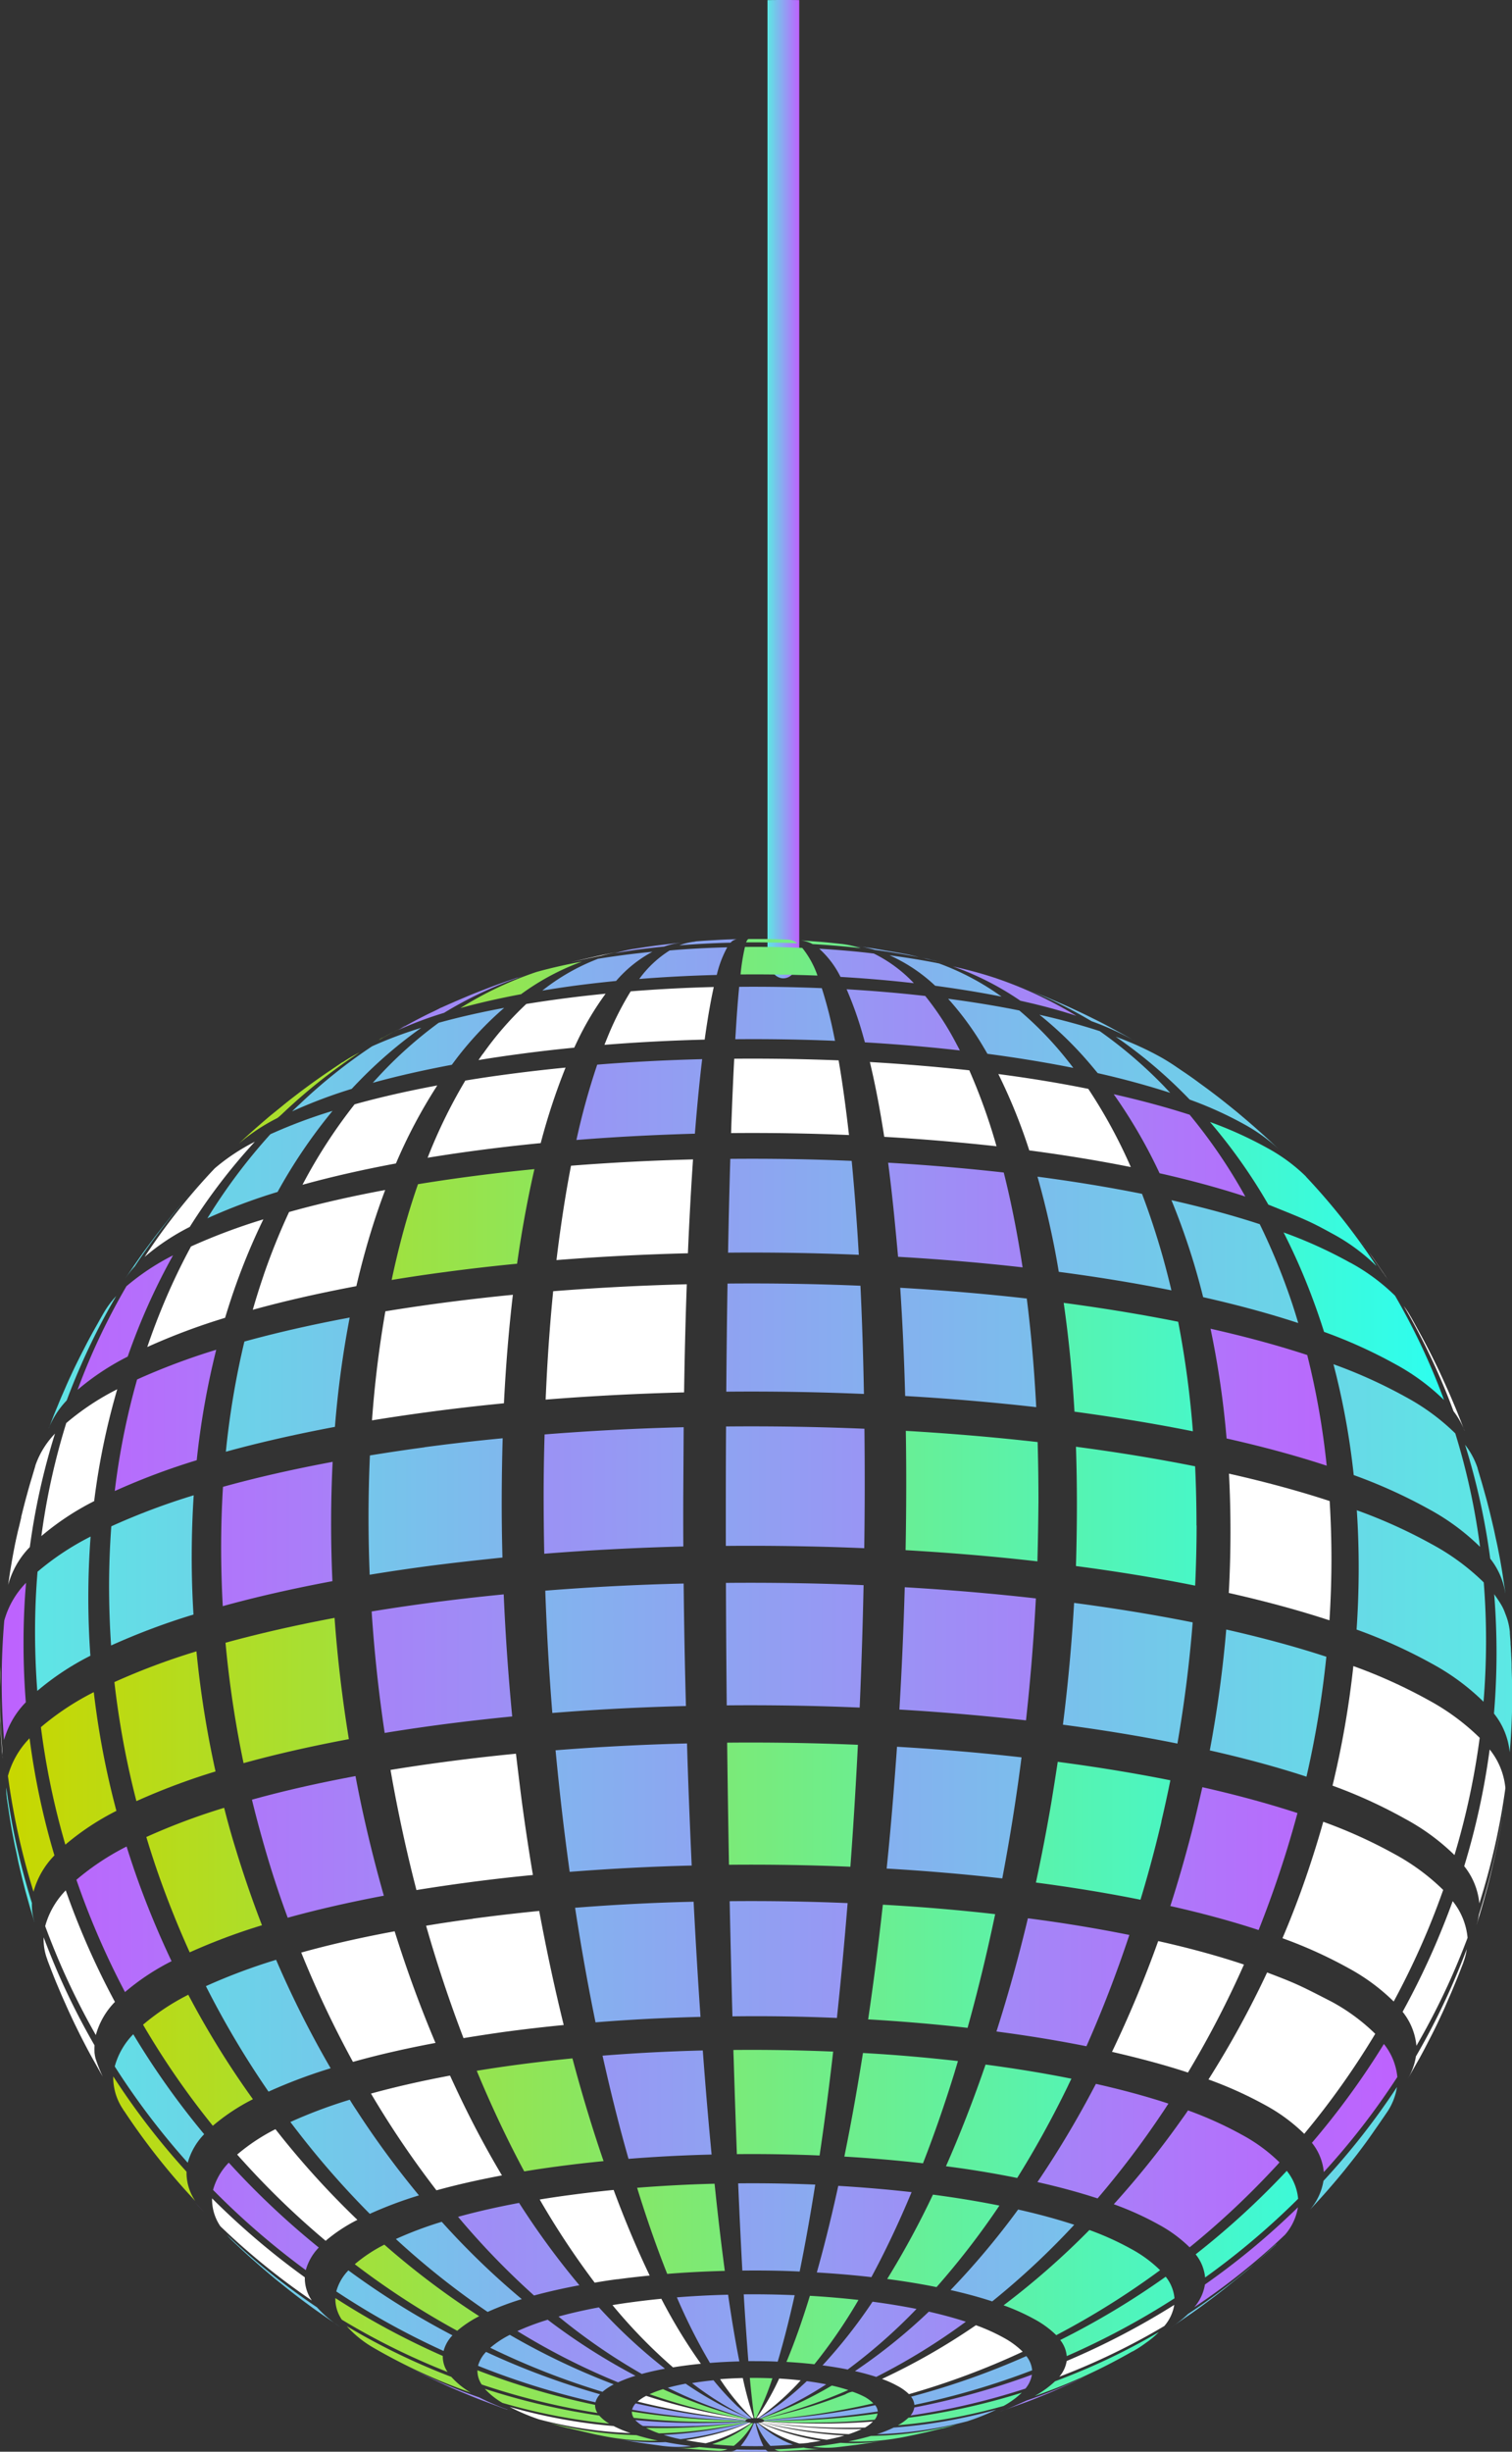
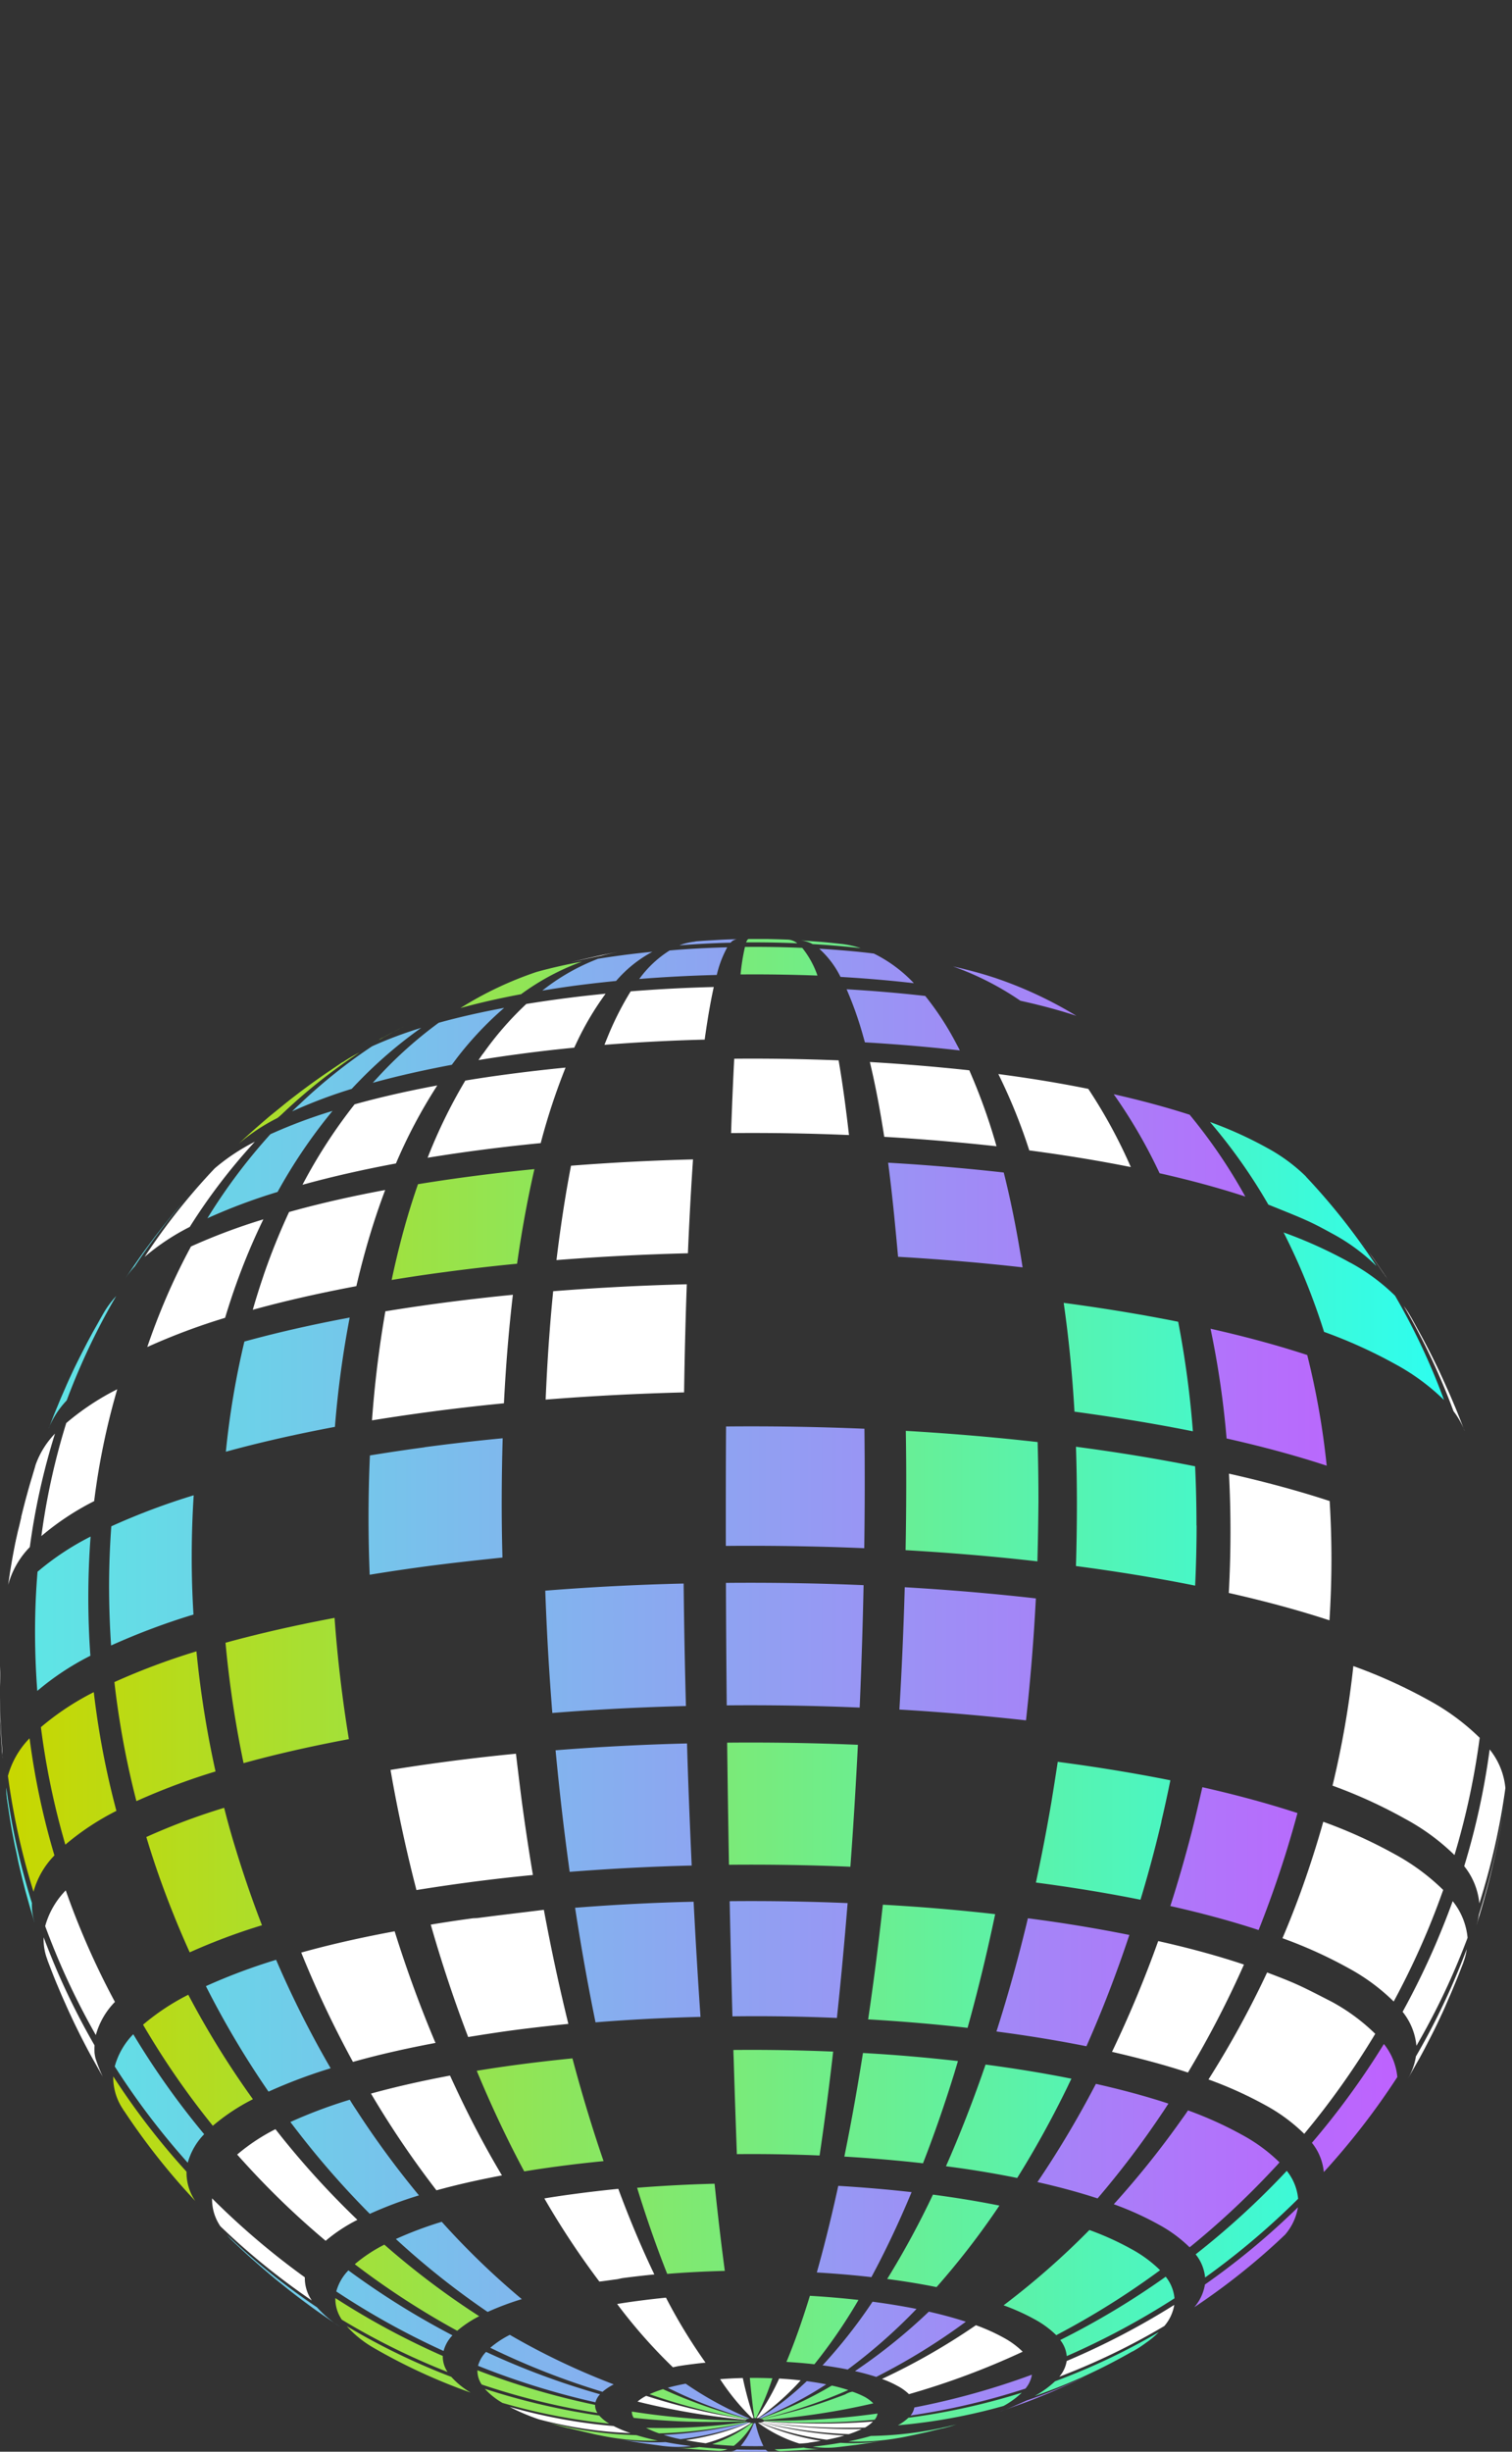
<svg xmlns="http://www.w3.org/2000/svg" xmlns:xlink="http://www.w3.org/1999/xlink" viewBox="0 0 480.6 779.06">
  <rect x="0" y="0" width="480.6" height="779.06" fill="#333333" stroke="none" />
  <defs>
    <style>.cls-1{fill:url(#linear-gradient);}.cls-2{fill:#fff;}.cls-3{fill:url(#linear-gradient-2);}.cls-4{fill:url(#linear-gradient-3);}.cls-5{fill:url(#linear-gradient-4);}</style>
    <linearGradient id="linear-gradient" x1="243.92" y1="155.44" x2="254.03" y2="155.44" gradientUnits="userSpaceOnUse">
      <stop offset="0" stop-color="#5ce8e4" />
      <stop offset="1" stop-color="#be62fe" />
    </linearGradient>
    <linearGradient id="linear-gradient-2" x1="1.99" y1="538.76" x2="444.15" y2="538.76" xlink:href="#linear-gradient" />
    <linearGradient id="linear-gradient-3" x1="2.52" y1="538.67" x2="478.37" y2="538.67" gradientUnits="userSpaceOnUse">
      <stop offset="0" stop-color="#c8d700" />
      <stop offset="1" stop-color="#27fffa" />
    </linearGradient>
    <linearGradient id="linear-gradient-4" x1="0.54" y1="538.38" x2="480.6" y2="538.38" gradientUnits="userSpaceOnUse">
      <stop offset="0" stop-color="#be62fe" />
      <stop offset="1" stop-color="#5ce8e4" />
    </linearGradient>
  </defs>
  <g id="Layer_2" data-name="Layer 2">
    <g id="Layer_1-2" data-name="Layer 1">
-       <path class="cls-1" d="M249,310.88c-2.79,0-5.05-3.23-5.05-7.21V.05c.34-.07,10.34-.07,10.1,0V303.67C254,307.65,251.76,310.88,249,310.88Z" />
-       <path class="cls-2" d="M285.46,758.25a34.55,34.55,0,0,0-5.11-2.32,208,208,0,0,0,29.85-17.07,61.14,61.14,0,0,1,8.87,4,27,27,0,0,1,6,4.42,244,244,0,0,1-36.15,13.49A15.5,15.5,0,0,0,285.46,758.25ZM423.3,636.08h0c-10.12-5.2-11.17-5.75-20.54-9.31a304.94,304.94,0,0,1-18.64,34A125.45,125.45,0,0,1,402.31,669h0a55.11,55.11,0,0,1,12.25,9.05,254.8,254.8,0,0,0,22.57-31.78A61.92,61.92,0,0,0,423.3,636.08ZM443,636a252.61,252.61,0,0,0,11-23.09q2.54-6.15,4.73-12.36a68.94,68.94,0,0,0-15.34-11.33h0a155.86,155.86,0,0,0-22.78-10.33q-1.81,6.44-3.91,12.83-4,12.32-9.06,24.17a143.83,143.83,0,0,1,21.14,9.59A63.58,63.58,0,0,1,443,636Zm19.33-46.57a237.22,237.22,0,0,0,8-37.22,72.41,72.41,0,0,0-16.16-11.92,163.79,163.79,0,0,0-24-10.88,298.48,298.48,0,0,1-6.62,38A156.89,156.89,0,0,1,446.71,578h0A69.48,69.48,0,0,1,462.31,589.46Zm-5.39,26.93a246.75,246.75,0,0,1-11.11,22.91,20.3,20.3,0,0,1,4.39,10.81,229.41,229.41,0,0,0,11.36-22.33q2.63-6,4.9-12a21.82,21.82,0,0,0-4.73-11.64Q459.5,610.29,456.92,616.39ZM465.41,593a22.24,22.24,0,0,1,4.81,11.84,221.65,221.65,0,0,0,8.28-36.66,22.91,22.91,0,0,0-5-12.27A232.76,232.76,0,0,1,465.41,593ZM462,448.41a25.28,25.28,0,0,1,3.57,6.35l-.07-.2,0,.08-1.36-3.55c-.8-2-1.08-2.75-1.9-4.67s-1.1-2.64-2-4.64-1.16-2.61-2-4.43-1.17-2.51-2.1-4.41-1.26-2.56-2.19-4.35-1.27-2.45-2.27-4.3c-.6-1.1-1.32-2.38-2-3.64-.52-.93-1-1.84-1.51-2.66l-.16-.29v0l-.06-.1A25.83,25.83,0,0,0,446.2,415a212.59,212.59,0,0,1,11.06,21.7Q459.81,442.49,462,448.41ZM439,403.5c.33.48.64.95,1,1.43l.37.56c.36.47.69.95,1,1.42l-.22-.34.15.23c-.87-1.29-1.92-2.84-2.95-4.33-.73-1.07-1.45-2.11-2.08-3L435,397.79c.08.11.16.23.25.34-.36-.48-.72-1-1.08-1.48l.83,1.14c-.5-.7-1-1.4-1.53-2.09L433,395l-.22-.3.15.21q-.18-.26-.36-.48C434.5,397.11,436.53,399.86,439,403.5ZM339.06,750.23a10.17,10.17,0,0,1-2.35,5,216.65,216.65,0,0,0,33.38-16.11,13.73,13.73,0,0,0,3.16-6.72A239.38,239.38,0,0,1,339.06,750.23Zm111-96.84a19.29,19.29,0,0,1-2.61,7.2l.13-.21-.06.1c.6-1,1.31-2.28,2-3.5s1.2-2.12,1.71-3c1-1.86,1.37-2.51,2.29-4.31s1.28-2.45,2.22-4.34,1.26-2.57,2.11-4.39,1.18-2.51,2-4.44,1.2-2.71,2-4.64,1.11-2.64,1.91-4.67l1.39-3.58v0l0-.09a19.09,19.09,0,0,0,1.07-4.17q-2.28,6-4.9,12A225.41,225.41,0,0,1,450.09,653.39Zm27.47-76.09a219.53,219.53,0,0,1-7.47,31.17,18.46,18.46,0,0,1-.73,3.22l.06-.2a.64.64,0,0,1,0,.07l1-3.35c.62-2.07.85-2.8,1.39-4.79s.76-2.73,1.3-4.83.73-2.84,1.19-4.85.64-2.76,1.09-4.87.61-2.86,1-4.89.53-2.78.89-4.91c.09-.58.19-1.22.3-1.88,0,.08,0,.17-.05.25ZM277.47,769.47a217.15,217.15,0,0,1-25.69.46h-.35l-.74,0c-2.51-.11-5.07-.27-7.77-.46h-.19a1.17,1.17,0,0,1-.19.14q6.89.94,13.7,1.41l1.72.11,1.71.09,2,.09q6.67.27,13.27.07A11.84,11.84,0,0,0,277.47,769.47Zm-3.57,2.38a181.85,181.85,0,0,1-31.44-2.26l-.31.12a143.12,143.12,0,0,0,27.65,3.77A32.11,32.11,0,0,0,273.9,771.85Zm69.41-16,0,0-.08,0,.45-.21.46-.22,1.86-.89-.34.16.45-.22Zm-75,18.06a131,131,0,0,1-26.3-4.2,3.52,3.52,0,0,1-.41.1,90.11,90.11,0,0,0,21.19,5.44Q265.83,774.68,268.34,773.94Zm-11.25,2.28c1.34-.18,2.62-.38,3.84-.59a78.16,78.16,0,0,1-19.45-5.76l-.29,0-.22,0a44.64,44.64,0,0,0,13.18,6.64Q255.64,776.42,257.09,776.22Zm-18.37-6.29-.47-.08a82.84,82.84,0,0,1-20.18,5.56c2,.37,4.09.7,6.27,1A49.84,49.84,0,0,0,238.72,769.93Zm-43.68,1A175.48,175.48,0,0,1,162,764.82a67.19,67.19,0,0,0,9.3,3.95,134.11,134.11,0,0,0,29.11,4.38A39.87,39.87,0,0,1,195,770.88ZM99.1,731a12.6,12.6,0,0,1-2.21-7.36A241.85,241.85,0,0,1,70.1,701.2c-.91-.88-1.81-1.76-2.69-2.65a15.17,15.17,0,0,0,2.65,8.89l2.65,2.5A221.08,221.08,0,0,0,99.1,731ZM30.34,654a15.84,15.84,0,0,1-.29-1.65,22.63,22.63,0,0,1,0-2.42A227.85,227.85,0,0,1,18.73,627.6q-2.61-6-4.86-12a18.13,18.13,0,0,0,1.19,7.11l0,.09v0l1.38,3.59c.79,2,1.08,2.75,1.89,4.66s1.1,2.64,2,4.65,1.15,2.61,2,4.43,1.17,2.51,2.1,4.4,1.27,2.58,2.21,4.39,1.41,2.72,2.26,4.27,2,3.53,2.94,5.25c.19.33.37.64.54.95l.21.36,0,0a1.09,1.09,0,0,0,.08.15A48.71,48.71,0,0,1,30.34,654ZM.77,556.61c-.09-1.11-.16-2.22-.24-3.34s-.12-1.93-.17-2.83-.1-1.79-.14-2.69l0-.9C.08,544,0,541.11,0,538.23c0-1.07,0-2.13,0-3.21,0-1.92.08-3.93.13-5.6,0,.53,0,1.07,0,1.6l0-1.07c0,.45,0,.94,0,1.44Q.06,533.7,0,536c0-.12,0-.26,0-.39,0,.18,0,.35,0,.52V536c0,.82,0,1.61,0,2.33,0,2.18,0,3,.05,5s.05,2.87.14,5,.11,2.94.25,5,.18,2.88.35,5l0,.26h0v.13A18.28,18.28,0,0,1,.77,556.61Zm29.69,90.06a24.21,24.21,0,0,1,6.07-10.54,248.2,248.2,0,0,1-10.92-23.08q-2.53-6.13-4.71-12.36a26.12,26.12,0,0,0-6.54,11.36q2.25,6.09,4.85,12.11A231.55,231.55,0,0,0,30.46,646.67ZM5.69,486.56c-.06.26-.12.52-.17.77L5,489.6c0,.12,0,.24-.07.36q-1.38,6.77-2.33,13.64a27.45,27.45,0,0,1,6.88-12,217.59,217.59,0,0,1,8-36.06,27.7,27.7,0,0,0-6.25,10.17l0,.09v0l-1,3.38c-.63,2.08-.85,2.81-1.4,4.81s-.75,2.73-1.29,4.82l-.75,3-.06.25,0,.2-.3,1.28c-.09.37-.17.73-.26,1.1C6,485.33,5.83,486,5.69,486.56ZM237.08,768.93a.7.7,0,0,1,.21-.14,201,201,0,0,1-31.89-7.48,13.51,13.51,0,0,0-2.75,1.82q9,2.24,18.11,3.73l1.64.26Q229.71,768.26,237.08,768.93ZM113.6,705.38a273.67,273.67,0,0,1-23.67-25.81c-.8-1-1.59-2-2.38-3a61.89,61.89,0,0,0-12.16,8.06c.85,1,1.71,1.91,2.57,2.86a263.91,263.91,0,0,0,25.55,24.55A51.13,51.13,0,0,1,113.6,705.38ZM13.15,488.11A85,85,0,0,1,29.93,477a225.41,225.41,0,0,1,7.34-35.55,81.6,81.6,0,0,0-16.21,10.74A217.19,217.19,0,0,0,13.15,488.11Zm47.17-98.25A186.48,186.48,0,0,1,81,362.8a64.41,64.41,0,0,0-12.73,8.44,202.2,202.2,0,0,0-22.3,28.15A72.54,72.54,0,0,1,60.32,389.86ZM51,416.76q-2.25,5.57-4.19,11.27a205.42,205.42,0,0,1,24.74-9.28c1.13-3.74,2.34-7.44,3.65-11.07a204.28,204.28,0,0,1,8.51-20.22,191.32,191.32,0,0,0-23,8.62A202,202,0,0,0,51,416.76ZM138.73,696q9.45-2.61,20.82-4.74-8-13.4-15-28.47c-.51-1.08-1-2.16-1.51-3.25q-13.71,2.57-25.12,5.72c.63,1.06,1.26,2.12,1.9,3.17A299.9,299.9,0,0,0,138.73,696Zm-.29-46.8q-7.26-17.17-13-35.51-16.2,3-29.69,6.76a333.78,333.78,0,0,0,16.44,34.74Q124.08,651.85,138.44,649.16Zm-54.63-244q-1.86,5.43-3.46,11c10-2.76,21-5.27,32.92-7.51q1.28-5.51,2.76-10.85,2.86-10.33,6.41-19.71c-11.11,2.07-21.32,4.41-30.56,7A209.27,209.27,0,0,0,83.81,405.16Zm12.36-28.73c9-2.49,18.89-4.75,29.68-6.77A163.27,163.27,0,0,1,139,344.91q-14.34,2.67-26.29,6A165.34,165.34,0,0,0,96.17,376.43Zm85.35-70.73.23-.05h0c2.73-.68,4.16-1,6.18-1.46s3.65-.81,6.2-1.31l1.9-.36h.05q-2.48.47-4.92,1.11l-.41.08c-2.74.56-6.19,1.29-8.87,1.92Zm1-.25,1.48-.35Zm31.32,446.78c1.19-.2,2.41-.38,3.68-.55,1.73-.23,3.49-.44,5.26-.61a171.25,171.25,0,0,1-12.57-20.65q-4.62.45-9.14,1.06-3.3.43-6.39.95A166.33,166.33,0,0,0,213.89,752.23Zm-17.62-28c3.39-.46,6.82-.85,10.29-1.19q-6-12.49-11.46-27.2-7,.69-13.84,1.61-5,.66-9.66,1.43a259,259,0,0,0,17.48,26.42C191.41,724.92,193.8,724.56,196.27,724.23Zm-46-114.55q-7.62,1-14.78,2.2,5.26,18.39,11.89,35.72,6.35-1.05,13.1-2,9.26-1.24,18.75-2.17-4.33-17.6-7.79-36.25C164.3,607.93,157.23,608.74,150.27,609.68ZM164,557.26q-11.86,1.15-23.48,2.72-8.44,1.13-16.39,2.43,1.14,6.6,2.48,13.18,2.57,12.69,5.76,25,7.38-1.2,15.22-2.26,10.76-1.46,21.8-2.53-2.09-12.43-3.77-25.25Q164.79,563.91,164,557.26Zm-45.8-105.92q8.37-1.36,17.26-2.56,12.21-1.65,24.72-2.87.9-18,2.84-34.48-12.08,1.19-23.87,2.77-8.58,1.16-16.66,2.48A347.64,347.64,0,0,0,118.24,451.34Zm29.72-108a165.35,165.35,0,0,0-12,24.55q7.16-1.18,14.78-2.2,10.46-1.41,21.17-2.45a201.48,201.48,0,0,1,7.9-24q-9.48.93-18.75,2.17Q154.3,342.3,148,343.35Zm5.56-8.49c-.46.65-.92,1.3-1.37,2q6.06-1,12.5-1.86,8.83-1.2,17.91-2.08l.9-1.9a93.64,93.64,0,0,1,9.08-15.25c-5,.49-10,1.06-14.84,1.72q-5.34.72-10.37,1.54A102.34,102.34,0,0,0,153.52,334.86Zm86.09,433.5a116.69,116.69,0,0,1-3.47-12.71c-2.42.06-4.83.18-7.21.37a73,73,0,0,0,10.14,12.37ZM173.44,444.74c14.53-1.16,29.25-1.92,44-2.29q.27-17.94.86-34.36c-14.22.36-28.43,1.09-42.47,2.21Q174.19,426.74,173.44,444.74Zm4.84-55q-.75,5.24-1.4,10.67c13.81-1.1,27.79-1.82,41.78-2.17q.22-5.41.49-10.63.51-10.09,1.13-19.19c-13,.32-26,1-38.78,2Q179.72,379.62,178.28,389.77Zm14.6-59.62q-.37.93-.75,1.89c10.53-.84,21.19-1.39,31.86-1.66.08-.63.17-1.25.26-1.86q1.25-8.65,2.63-14.86c-8.84.22-17.68.68-26.41,1.38A96.91,96.91,0,0,0,192.88,330.15Zm40.5,6.27q-.56,10.59-1,23.66c12.59-.12,25.14.1,37.48.62-1-8.72-2.07-16.65-3.3-23.73C255.64,336.51,244.53,336.32,233.38,336.42Zm21.11,420c-2.21-.25-4.5-.44-6.83-.58a76.63,76.63,0,0,1-7.18,12.55l.52,0A79.75,79.75,0,0,0,254.49,756.41Zm22-418.94c1.7,7.1,3.22,15,4.57,23.79,12.21.71,24.15,1.73,35.69,3a187.64,187.64,0,0,0-8.65-24.14C297.89,339,287.3,338.1,276.5,337.47Zm40.83,3.82a177.07,177.07,0,0,1,9.84,24.28c11.28,1.49,22.09,3.26,32.28,5.3A163.31,163.31,0,0,0,345.92,346C336.89,344.17,327.31,342.6,317.33,341.29ZM368.14,616.8A369,369,0,0,1,353.46,652c8.68,2,16.77,4.15,24.14,6.57a316.23,316.23,0,0,0,17.8-34.31C387.09,621.48,378,619,368.14,616.8Zm55.07-121q0-9.56-.57-18.83c-9.76-3.2-20.49-6.11-32-8.7q.48,9.25.47,18.8t-.53,19.11c11.5,2.59,22.23,5.49,32,8.7Q423.19,505.28,423.21,495.75Z" />
+       <path class="cls-2" d="M285.46,758.25a34.55,34.55,0,0,0-5.11-2.32,208,208,0,0,0,29.85-17.07,61.14,61.14,0,0,1,8.87,4,27,27,0,0,1,6,4.42,244,244,0,0,1-36.15,13.49A15.5,15.5,0,0,0,285.46,758.25ZM423.3,636.08h0c-10.12-5.2-11.17-5.75-20.54-9.31a304.94,304.94,0,0,1-18.64,34A125.45,125.45,0,0,1,402.31,669h0a55.11,55.11,0,0,1,12.25,9.05,254.8,254.8,0,0,0,22.57-31.78A61.92,61.92,0,0,0,423.3,636.08ZM443,636a252.61,252.61,0,0,0,11-23.09q2.54-6.15,4.73-12.36a68.94,68.94,0,0,0-15.34-11.33h0a155.86,155.86,0,0,0-22.78-10.33q-1.81,6.44-3.91,12.83-4,12.32-9.06,24.17a143.83,143.83,0,0,1,21.14,9.59A63.58,63.58,0,0,1,443,636Zm19.33-46.57a237.22,237.22,0,0,0,8-37.22,72.41,72.41,0,0,0-16.16-11.92,163.79,163.79,0,0,0-24-10.88,298.48,298.48,0,0,1-6.62,38A156.89,156.89,0,0,1,446.71,578h0A69.48,69.48,0,0,1,462.31,589.46Zm-5.39,26.93a246.75,246.75,0,0,1-11.11,22.91,20.3,20.3,0,0,1,4.39,10.81,229.41,229.41,0,0,0,11.36-22.33q2.63-6,4.9-12a21.82,21.82,0,0,0-4.73-11.64Q459.5,610.29,456.92,616.39ZM465.41,593a22.24,22.24,0,0,1,4.81,11.84,221.65,221.65,0,0,0,8.28-36.66,22.91,22.91,0,0,0-5-12.27A232.76,232.76,0,0,1,465.41,593ZM462,448.41a25.28,25.28,0,0,1,3.57,6.35l-.07-.2,0,.08-1.36-3.55c-.8-2-1.08-2.75-1.9-4.67s-1.1-2.64-2-4.64-1.16-2.61-2-4.43-1.17-2.51-2.1-4.41-1.26-2.56-2.19-4.35-1.27-2.45-2.27-4.3c-.6-1.1-1.32-2.38-2-3.64-.52-.93-1-1.84-1.51-2.66l-.16-.29v0l-.06-.1A25.83,25.83,0,0,0,446.2,415a212.59,212.59,0,0,1,11.06,21.7Q459.81,442.49,462,448.41ZM439,403.5c.33.48.64.95,1,1.43l.37.56c.36.47.69.95,1,1.42l-.22-.34.15.23c-.87-1.29-1.92-2.84-2.95-4.33-.73-1.07-1.45-2.11-2.08-3L435,397.79c.08.11.16.23.25.34-.36-.48-.72-1-1.08-1.48l.83,1.14c-.5-.7-1-1.4-1.53-2.09L433,395l-.22-.3.15.21q-.18-.26-.36-.48C434.5,397.11,436.53,399.86,439,403.5ZM339.06,750.23a10.17,10.17,0,0,1-2.35,5,216.65,216.65,0,0,0,33.38-16.11,13.73,13.73,0,0,0,3.16-6.72A239.38,239.38,0,0,1,339.06,750.23Zm111-96.84a19.29,19.29,0,0,1-2.61,7.2l.13-.21-.06.1c.6-1,1.31-2.28,2-3.5s1.2-2.12,1.71-3c1-1.86,1.37-2.51,2.29-4.31s1.28-2.45,2.22-4.34,1.26-2.57,2.11-4.39,1.18-2.51,2-4.44,1.2-2.71,2-4.64,1.11-2.64,1.91-4.67l1.39-3.58v0l0-.09a19.09,19.09,0,0,0,1.07-4.17q-2.28,6-4.9,12A225.41,225.41,0,0,1,450.09,653.39Zm27.47-76.09a219.53,219.53,0,0,1-7.47,31.17,18.46,18.46,0,0,1-.73,3.22l.06-.2a.64.64,0,0,1,0,.07l1-3.35c.62-2.07.85-2.8,1.39-4.79s.76-2.73,1.3-4.83.73-2.84,1.19-4.85.64-2.76,1.09-4.87.61-2.86,1-4.89.53-2.78.89-4.91c.09-.58.19-1.22.3-1.88,0,.08,0,.17-.05.25ZM277.47,769.47a217.15,217.15,0,0,1-25.69.46h-.35l-.74,0c-2.51-.11-5.07-.27-7.77-.46h-.19a1.17,1.17,0,0,1-.19.14q6.89.94,13.7,1.41l1.72.11,1.71.09,2,.09q6.67.27,13.27.07A11.84,11.84,0,0,0,277.47,769.47Zm-3.57,2.38a181.85,181.85,0,0,1-31.44-2.26l-.31.12a143.12,143.12,0,0,0,27.65,3.77A32.11,32.11,0,0,0,273.9,771.85Zm69.41-16,0,0-.08,0,.45-.21.46-.22,1.86-.89-.34.16.45-.22Zm-75,18.06a131,131,0,0,1-26.3-4.2,3.52,3.52,0,0,1-.41.1,90.11,90.11,0,0,0,21.19,5.44Q265.83,774.68,268.34,773.94Zm-11.25,2.28c1.34-.18,2.62-.38,3.84-.59a78.16,78.16,0,0,1-19.45-5.76l-.29,0-.22,0a44.64,44.64,0,0,0,13.18,6.64Q255.64,776.42,257.09,776.22Zm-18.37-6.29-.47-.08a82.84,82.84,0,0,1-20.18,5.56c2,.37,4.09.7,6.27,1A49.84,49.84,0,0,0,238.72,769.93Zm-43.68,1A175.48,175.48,0,0,1,162,764.82a67.19,67.19,0,0,0,9.3,3.95,134.11,134.11,0,0,0,29.11,4.38A39.87,39.87,0,0,1,195,770.88ZM99.1,731a12.6,12.6,0,0,1-2.21-7.36A241.85,241.85,0,0,1,70.1,701.2c-.91-.88-1.81-1.76-2.69-2.65a15.17,15.17,0,0,0,2.65,8.89l2.65,2.5A221.08,221.08,0,0,0,99.1,731ZM30.34,654a15.84,15.84,0,0,1-.29-1.65,22.63,22.63,0,0,1,0-2.42A227.85,227.85,0,0,1,18.73,627.6q-2.61-6-4.86-12a18.13,18.13,0,0,0,1.19,7.11l0,.09v0l1.38,3.59c.79,2,1.08,2.75,1.89,4.66s1.1,2.64,2,4.65,1.15,2.61,2,4.43,1.17,2.51,2.1,4.4,1.27,2.58,2.21,4.39,1.41,2.72,2.26,4.27,2,3.53,2.94,5.25c.19.33.37.64.54.95l.21.36,0,0a1.09,1.09,0,0,0,.08.15A48.71,48.71,0,0,1,30.34,654ZM.77,556.61c-.09-1.11-.16-2.22-.24-3.34s-.12-1.93-.17-2.83-.1-1.79-.14-2.69l0-.9C.08,544,0,541.11,0,538.23c0-1.07,0-2.13,0-3.21,0-1.92.08-3.93.13-5.6,0,.53,0,1.07,0,1.6l0-1.07c0,.45,0,.94,0,1.44Q.06,533.7,0,536c0-.12,0-.26,0-.39,0,.18,0,.35,0,.52V536c0,.82,0,1.61,0,2.33,0,2.18,0,3,.05,5s.05,2.87.14,5,.11,2.94.25,5,.18,2.88.35,5l0,.26h0v.13A18.28,18.28,0,0,1,.77,556.61Zm29.69,90.06a24.21,24.21,0,0,1,6.07-10.54,248.2,248.2,0,0,1-10.92-23.08q-2.53-6.13-4.71-12.36a26.12,26.12,0,0,0-6.54,11.36q2.25,6.09,4.85,12.11A231.55,231.55,0,0,0,30.46,646.67ZM5.69,486.56c-.06.26-.12.52-.17.77L5,489.6c0,.12,0,.24-.07.36q-1.38,6.77-2.33,13.64a27.45,27.45,0,0,1,6.88-12,217.59,217.59,0,0,1,8-36.06,27.7,27.7,0,0,0-6.25,10.17l0,.09v0l-1,3.38c-.63,2.08-.85,2.81-1.4,4.81s-.75,2.73-1.29,4.82l-.75,3-.06.25,0,.2-.3,1.28c-.09.37-.17.73-.26,1.1C6,485.33,5.83,486,5.69,486.56ZM237.08,768.93a.7.7,0,0,1,.21-.14,201,201,0,0,1-31.89-7.48,13.51,13.51,0,0,0-2.75,1.82q9,2.24,18.11,3.73l1.64.26Q229.71,768.26,237.08,768.93ZM113.6,705.38a273.67,273.67,0,0,1-23.67-25.81c-.8-1-1.59-2-2.38-3a61.89,61.89,0,0,0-12.16,8.06c.85,1,1.71,1.91,2.57,2.86a263.91,263.91,0,0,0,25.55,24.55A51.13,51.13,0,0,1,113.6,705.38ZM13.15,488.11A85,85,0,0,1,29.93,477a225.41,225.41,0,0,1,7.34-35.55,81.6,81.6,0,0,0-16.21,10.74A217.19,217.19,0,0,0,13.15,488.11Zm47.17-98.25A186.48,186.48,0,0,1,81,362.8a64.41,64.41,0,0,0-12.73,8.44,202.2,202.2,0,0,0-22.3,28.15A72.54,72.54,0,0,1,60.32,389.86ZM51,416.76q-2.25,5.57-4.19,11.27a205.42,205.42,0,0,1,24.74-9.28c1.13-3.74,2.34-7.44,3.65-11.07a204.28,204.28,0,0,1,8.51-20.22,191.32,191.32,0,0,0-23,8.62A202,202,0,0,0,51,416.76ZM138.73,696q9.45-2.61,20.82-4.74-8-13.4-15-28.47c-.51-1.08-1-2.16-1.51-3.25q-13.71,2.57-25.12,5.72c.63,1.06,1.26,2.12,1.9,3.17A299.9,299.9,0,0,0,138.73,696Zm-.29-46.8q-7.26-17.17-13-35.51-16.2,3-29.69,6.76a333.78,333.78,0,0,0,16.44,34.74Q124.08,651.85,138.44,649.16Zm-54.63-244q-1.86,5.43-3.46,11c10-2.76,21-5.27,32.92-7.51q1.28-5.51,2.76-10.85,2.86-10.33,6.41-19.71c-11.11,2.07-21.32,4.41-30.56,7A209.27,209.27,0,0,0,83.81,405.16Zm12.36-28.73c9-2.49,18.89-4.75,29.68-6.77A163.27,163.27,0,0,1,139,344.91q-14.34,2.67-26.29,6A165.34,165.34,0,0,0,96.17,376.43Zm85.35-70.73.23-.05h0c2.73-.68,4.16-1,6.18-1.46s3.65-.81,6.2-1.31l1.9-.36h.05q-2.48.47-4.92,1.11l-.41.08c-2.74.56-6.19,1.29-8.87,1.92Zm1-.25,1.48-.35m31.32,446.78c1.19-.2,2.41-.38,3.68-.55,1.73-.23,3.49-.44,5.26-.61a171.25,171.25,0,0,1-12.57-20.65q-4.62.45-9.14,1.06-3.3.43-6.39.95A166.33,166.33,0,0,0,213.89,752.23Zm-17.62-28c3.39-.46,6.82-.85,10.29-1.19q-6-12.49-11.46-27.2-7,.69-13.84,1.61-5,.66-9.66,1.43a259,259,0,0,0,17.48,26.42C191.41,724.92,193.8,724.56,196.27,724.23Zm-46-114.55q-7.62,1-14.78,2.2,5.26,18.39,11.89,35.72,6.35-1.05,13.1-2,9.26-1.24,18.75-2.17-4.33-17.6-7.79-36.25C164.3,607.93,157.23,608.74,150.27,609.68ZM164,557.26q-11.86,1.15-23.48,2.72-8.44,1.13-16.39,2.43,1.14,6.6,2.48,13.18,2.57,12.69,5.76,25,7.38-1.2,15.22-2.26,10.76-1.46,21.8-2.53-2.09-12.43-3.77-25.25Q164.79,563.91,164,557.26Zm-45.8-105.92q8.37-1.36,17.26-2.56,12.21-1.65,24.72-2.87.9-18,2.84-34.48-12.08,1.19-23.87,2.77-8.58,1.16-16.66,2.48A347.64,347.64,0,0,0,118.24,451.34Zm29.72-108a165.35,165.35,0,0,0-12,24.55q7.16-1.18,14.78-2.2,10.46-1.41,21.17-2.45a201.48,201.48,0,0,1,7.9-24q-9.48.93-18.75,2.17Q154.3,342.3,148,343.35Zm5.56-8.49c-.46.65-.92,1.3-1.37,2q6.06-1,12.5-1.86,8.83-1.2,17.91-2.08l.9-1.9a93.64,93.64,0,0,1,9.08-15.25c-5,.49-10,1.06-14.84,1.72q-5.34.72-10.37,1.54A102.34,102.34,0,0,0,153.52,334.86Zm86.09,433.5a116.69,116.69,0,0,1-3.47-12.71c-2.42.06-4.83.18-7.21.37a73,73,0,0,0,10.14,12.37ZM173.44,444.74c14.53-1.16,29.25-1.92,44-2.29q.27-17.94.86-34.36c-14.22.36-28.43,1.09-42.47,2.21Q174.19,426.74,173.44,444.74Zm4.84-55q-.75,5.24-1.4,10.67c13.81-1.1,27.79-1.82,41.78-2.17q.22-5.41.49-10.63.51-10.09,1.13-19.19c-13,.32-26,1-38.78,2Q179.72,379.62,178.28,389.77Zm14.6-59.62q-.37.93-.75,1.89c10.53-.84,21.19-1.39,31.86-1.66.08-.63.17-1.25.26-1.86q1.25-8.65,2.63-14.86c-8.84.22-17.68.68-26.41,1.38A96.91,96.91,0,0,0,192.88,330.15Zm40.5,6.27q-.56,10.59-1,23.66c12.59-.12,25.14.1,37.48.62-1-8.72-2.07-16.65-3.3-23.73C255.64,336.51,244.53,336.32,233.38,336.42Zm21.11,420c-2.21-.25-4.5-.44-6.83-.58a76.63,76.63,0,0,1-7.18,12.55l.52,0A79.75,79.75,0,0,0,254.49,756.41Zm22-418.94c1.7,7.1,3.22,15,4.57,23.79,12.21.71,24.15,1.73,35.69,3a187.64,187.64,0,0,0-8.65-24.14C297.89,339,287.3,338.1,276.5,337.47Zm40.83,3.82a177.07,177.07,0,0,1,9.84,24.28c11.28,1.49,22.09,3.26,32.28,5.3A163.31,163.31,0,0,0,345.92,346C336.89,344.17,327.31,342.6,317.33,341.29ZM368.14,616.8A369,369,0,0,1,353.46,652c8.68,2,16.77,4.15,24.14,6.57a316.23,316.23,0,0,0,17.8-34.31C387.09,621.48,378,619,368.14,616.8Zm55.07-121q0-9.56-.57-18.83c-9.76-3.2-20.49-6.11-32-8.7q.48,9.25.47,18.8t-.53,19.11c11.5,2.59,22.23,5.49,32,8.7Q423.19,505.28,423.21,495.75Z" />
      <path class="cls-3" d="M378.13,714.11a43.56,43.56,0,0,0-9.7-7.16,97.4,97.4,0,0,0-14.4-6.53,285.94,285.94,0,0,0,21.43-26.74c.73-1,1.45-2,2.16-3.08A119.71,119.71,0,0,1,395,678.48a52.58,52.58,0,0,1,11.7,8.64c-.86,1-1.73,1.89-2.6,2.82A261.65,261.65,0,0,1,378.13,714.11ZM417,680.9a17.31,17.31,0,0,1,3.78,9.3A232.59,232.59,0,0,0,444.15,660a19.66,19.66,0,0,0-4.27-10.5A250.17,250.17,0,0,1,417,680.9Zm-89,73.68A238.86,238.86,0,0,1,290.62,765a5.27,5.27,0,0,1-1.21,2.56A220.92,220.92,0,0,0,325.94,759,9.1,9.1,0,0,0,328,754.58ZM383,725.93a14.63,14.63,0,0,1-3.39,7.22,214.79,214.79,0,0,0,26.23-20.59c.88-.82,1.76-1.64,2.63-2.47a17.71,17.71,0,0,0,4.09-8.7c-.89.87-1.79,1.74-2.7,2.59A234.33,234.33,0,0,1,383,725.93Zm-39.66,30a168.58,168.58,0,0,1-17.05,6.87c-3,1.36-4.45,2-6,2.61l-1.06.39-1.86.66.71-.25-.06,0,2.24-.77c2.5-.89,3.65-1.3,5.57-2s3.1-1.19,5.56-2.19,3.34-1.38,5.24-2.22,2.92-1.29,5.21-2.35l1.49-.71h0ZM318,766.19l-1.68.57Zm-56.24,11.93Zm-19.11-.84a32.12,32.12,0,0,1-2.5-7.28h-.54a25,25,0,0,1-4.16,7.23C237.78,777.3,240.19,777.32,242.6,777.28Zm.81,1.16c-3.13,0-6.26,0-9.35-.08a3.29,3.29,0,0,1-1.93.57h0l4.68.12h3.92l3.67,0h.12A1.57,1.57,0,0,1,243.41,778.44ZM211.54,776a68.62,68.62,0,0,1-16-1.14l.65.11-.6-.1,3.93.69,3.77.63c1.08.17,2.33.34,3.6.52l4,.55h.1a34.63,34.63,0,0,0,8.69,0C216.85,776.92,214.12,776.5,211.54,776Zm26.57-6.18-.4-.11a135,135,0,0,1-26.78,4c1.65.51,3.44,1,5.35,1.37A94.53,94.53,0,0,0,238.11,769.83ZM100.77,733.18A213.21,213.21,0,0,1,74.7,712.59q-1.32-1.22-2.61-2.46a30.22,30.22,0,0,0,2.16,2.27l.07.07,0,0,2.92,2.74c1.62,1.49,2.25,2.07,3.77,3.4s2.16,1.9,3.84,3.33,2.34,2,3.93,3.26,2.24,1.82,4,3.19,2.46,1.91,4.13,3.14,2.61,1.94,4.13,3c1.79,1.27,4.13,2.86,6.09,4.18l.27.19.58.39-.23-.16.35.24A35.29,35.29,0,0,1,100.77,733.18ZM10.15,604.7A222.56,222.56,0,0,1,2,568a17.67,17.67,0,0,0,.16,3.16v.13L2.71,575c.17,1.16.35,2.31.51,3.31.35,2.13.48,2.89.87,4.92s.52,2.77,1,4.89S5.65,591,6.13,593s.64,2.75,1.17,4.85.71,2.84,1.28,4.85.82,3,1.37,4.78l1,3.35a.24.24,0,0,0,0-.08l.06.2A18.54,18.54,0,0,1,10.15,604.7ZM189.27,763.36a5.92,5.92,0,0,1,1.46-2.55,243.32,243.32,0,0,1-36.23-13.47,10.21,10.21,0,0,0-2.55,4.42A244.07,244.07,0,0,0,189.27,763.36Zm-45.45-21.28a255.22,255.22,0,0,1-33.08-20.64,15.35,15.35,0,0,0-3.85,6.69A245.55,245.55,0,0,0,141,747.05,11.28,11.28,0,0,1,143.82,742.08ZM64.9,678.17A253.72,253.72,0,0,1,42.36,646.4a23.37,23.37,0,0,0-5.89,10.24,236.88,236.88,0,0,0,23.21,30.6A20.86,20.86,0,0,1,64.9,678.17ZM21.2,445q2.19-5.88,4.74-11.64a210.59,210.59,0,0,1,11-21.53,29.39,29.39,0,0,0-3.77,5l-.06.1h0c-.61,1.05-1.32,2.3-2,3.53-.61,1.07-1.2,2.13-1.72,3.05-1,1.86-1.37,2.51-2.29,4.31s-1.27,2.45-2.21,4.34-1.27,2.57-2.12,4.4-1.17,2.5-2,4.43-1.21,2.72-2,4.66-1.21,2.88-1.9,4.64l-1.37,3.55,0-.05-.07.17A28.17,28.17,0,0,1,21.2,445Zm38.07-64.22c1.35-1.53,2.78-3.14,4-4.46-.37.41-.73.82-1.1,1.22l.9-1-1.65,1.83-1,1.1-1.25,1.45.15-.17ZM42.83,402.41a208.44,208.44,0,0,1,14.9-19.85l.26-.3,1.28-1.48-.13.15h0l-.09.1-1.92,2.19c-1.39,1.64-1.89,2.22-3.16,3.8s-1.77,2.17-3.09,3.86-1.79,2.29-3,3.93S46,397.29,45,398.73c-1.56,2.18-3.57,5.13-5.07,7.35A.86.86,0,0,0,40,406l-.14.2A31.89,31.89,0,0,1,42.83,402.41ZM162.05,741.92a31.08,31.08,0,0,0-6.21,4.11,241.27,241.27,0,0,0,35.67,14,18.11,18.11,0,0,1,3.57-2.37A226.4,226.4,0,0,1,162.05,741.92ZM11.14,518.31q0,9.54.71,19a85.28,85.28,0,0,1,16.88-11.18q-.68-9.51-.66-19t.73-18.87a85.62,85.62,0,0,0-16.87,11.18Q11.15,508.77,11.14,518.31ZM140.41,706a120.28,120.28,0,0,0-14.58,5.47A253.11,253.11,0,0,0,155,734.64a90.66,90.66,0,0,1,10.85-4.07A248.42,248.42,0,0,1,140.41,706Zm-22.88-2.52a128.11,128.11,0,0,1,15.64-5.87,290.51,290.51,0,0,1-20-27.27c-.68-1-1.35-2.08-2-3.13a156.42,156.42,0,0,0-18.87,7.08c.76,1,1.52,2,2.3,3A278.05,278.05,0,0,0,117.53,703.46Zm-12.42-46.25a322.09,322.09,0,0,1-17.35-34.48,186.55,186.55,0,0,0-22.31,8.37,287.65,287.65,0,0,0,19.9,33.52A165.06,165.06,0,0,1,105.11,657.21ZM34.67,503.87q0,9.52.64,19a216.71,216.71,0,0,1,26.19-9.83q-.59-9.54-.56-19.08t.63-18.82A216.78,216.78,0,0,0,35.38,485Q34.69,494.31,34.67,503.87ZM65.92,387.12a184.21,184.21,0,0,1,22.31-8.37A168.05,168.05,0,0,1,105.7,353a164.42,164.42,0,0,0-19.76,7.41A181.75,181.75,0,0,0,65.92,387.12Zm27-34A158.13,158.13,0,0,1,111.79,346c.66-.7,1.32-1.41,2-2.1a141.74,141.74,0,0,1,20.1-17.29,129.78,129.78,0,0,0-15.64,5.87,167.76,167.76,0,0,0-23,18.39C94.44,351.6,93.67,352.34,92.92,353.08ZM238.24,768.5a110.89,110.89,0,0,1-20.3-11.06c-2.06.39-4,.82-5.68,1.3a145.69,145.69,0,0,0,25.55,9.85ZM71.79,461.3q15.74-4.33,34.67-7.9a316.24,316.24,0,0,1,4.69-34.73C99,420.94,87.8,423.5,77.68,426.29A264.11,264.11,0,0,0,71.79,461.3ZM120.39,342c-.63.68-1.27,1.37-1.89,2.07,7.59-2.1,16-4,25.11-5.72l1.5-2a107.9,107.9,0,0,1,15.15-16.09q-11.35,2.11-20.82,4.74A133,133,0,0,0,120.39,342Zm14.54,117.9q-8.94,1.2-17.35,2.58-.42,9.23-.44,18.78t.37,19.13q8.4-1.38,17.35-2.59c8.17-1.09,16.47-2,24.85-2.87q-.26-9.61-.23-19.15t.3-18.76Q147.21,458.22,134.93,459.87Zm55-155.17a66.92,66.92,0,0,0-17.56,10.05Q177,314,182,313.31c4.55-.61,9.17-1.14,13.83-1.6a40.15,40.15,0,0,1,11.54-9.27c-3.47.33-6.91.73-10.29,1.19Q193.37,304.13,189.89,304.7Zm-7.13,301.52q2.87,18.69,6.49,36.37c11-.89,22.2-1.46,33.37-1.74-.82-11.85-1.55-24.07-2.19-36.59C207.82,604.58,195.21,605.23,182.76,606.22ZM218.37,554c-14,.35-28,1.07-41.78,2.17q.63,6.66,1.35,13.31,1.4,12.84,3.14,25.32c12.82-1,25.8-1.69,38.78-2q-.57-12.54-1.05-25.42Q218.57,560.64,218.37,554Zm-45.05-48.52q.68,19.34,2.24,38.84c14-1.13,28.25-1.86,42.47-2.21q-.53-19.53-.73-38.92C202.58,503.53,187.86,504.29,173.32,505.45Zm29.9-194.4c8.13-.65,16.37-1.07,24.61-1.28a34.79,34.79,0,0,1,3.33-8.78c-6.13.16-12.26.47-18.31,1A34.53,34.53,0,0,0,203.22,311.05Zm17.33-11.81c-.3,0-.59.07-.88.12a17.67,17.67,0,0,0-3.71,1c5.38-.42,10.82-.71,16.27-.84a3,3,0,0,1,2-1.09h0l-.84,0c-2.37.07-3.23.1-5.41.23s-3.13.16-5.51.34l-1.2.09h0Zm45.46,342q1.89-17.75,3.41-36.54c-12.34-.52-24.89-.73-37.49-.61q.39,18.78.88,36.6C244,640.57,255.08,640.76,266,641.22Zm8.49-137.57c-14.41-.61-29.06-.85-43.76-.72q.06,19.37.26,38.92c14.19-.13,28.34.11,42.25.7C273.82,529.54,274.23,516.55,274.5,503.65Zm-43.72-50.37q-.06,9.2-.07,18.75t0,19.15c14.78-.13,29.51.11,44,.73q.14-9.63.15-19.16T274.77,454C260.29,453.39,245.56,453.14,230.78,453.28Zm59,243.25c-7.54-.86-15.35-1.52-23.33-2q-3.24,14.84-6.82,27.52c5.93.35,11.74.84,17.35,1.48Q283.68,711.15,289.78,696.53Zm39.48-188.67c-13.48-1.53-27.43-2.72-41.68-3.55-.36,12.89-.92,25.87-1.7,38.87,13.76.8,27.23,2,40.24,3.43C327.55,533.66,328.6,520.72,329.26,507.86ZM284.46,388.7q.51,5.24,1,10.66c13.53.78,26.78,1.91,39.58,3.36q-.84-5.45-1.8-10.72-1.87-10.2-4.19-19.42c-11.88-1.34-24.18-2.39-36.75-3.12Q283.48,378.58,284.46,388.7Zm9.64-72.22c-8.09-.92-16.47-1.63-25-2.13a114.27,114.27,0,0,1,5.29,15c.18.61.35,1.24.53,1.87,10.32.6,20.42,1.46,30.18,2.57-.32-.64-.65-1.28-1-1.91A92.41,92.41,0,0,0,294.1,316.48Zm-33.69-15a29.62,29.62,0,0,1,6.75,8.94c8,.47,15.78,1.13,23.32,2A44.46,44.46,0,0,0,277.75,303C272.14,302.31,266.33,301.82,260.41,301.47Zm-5.94,457c-.52.48-1.05.94-1.58,1.4l-.39.33c-1.8,1.54-3.62,3-5.44,4.31l-.27.19c-.37.27-.75.53-1.12.78-1.39,1-2.79,1.85-4.28,2.77l-.24.15.47.07a114.87,114.87,0,0,0,21-10.84c-2-.39-4-.73-6.18-1-.6.57-1.2,1.12-1.8,1.66Zm36.83-24.8c-4.41-.88-9.08-1.64-13.95-2.29a163.63,163.63,0,0,1-15.9,20.23c2.8.37,5.49.81,8,1.32A172.72,172.72,0,0,0,291.3,733.71Zm35.43-124.15q-4.41,18.51-10,36c10,1.31,19.57,2.88,28.6,4.69q7.58-17.1,13.64-35.37C348.82,612.81,338,611,326.73,609.56ZM271.85,300.47Zm23.39,434.08a178.16,178.16,0,0,1-23.49,18.9c2.43.55,4.71,1.17,6.77,1.84A200.24,200.24,0,0,0,307,737.75C303.43,736.58,299.48,735.51,295.24,734.55Zm74.1-63c.69-1,1.37-2.07,2.05-3.11-7-2.31-14.76-4.4-23.05-6.27-.56,1.07-1.13,2.14-1.7,3.21a316,316,0,0,1-16.88,28c6.87,1.54,13.28,3.28,19.11,5.19A289.36,289.36,0,0,0,369.34,671.55ZM408.67,589q2-6.42,3.74-12.88c-9.23-3-19.36-5.77-30.23-8.22-1,4.36-2,8.71-3.09,13.06Q375.9,593.5,372,605.66c10.09,2.27,19.5,4.82,28.06,7.63Q404.79,601.37,408.67,589ZM384.78,422.22a288.13,288.13,0,0,1,5.1,34.87c11.44,2.57,22.11,5.46,31.82,8.65a248.9,248.9,0,0,0-6.19-35.17C406.14,427.5,395.84,424.71,384.78,422.22ZM354,347.7a163.69,163.69,0,0,1,14.58,25.11c9.8,2.21,18.94,4.69,27.25,7.41a170.33,170.33,0,0,0-17.69-26C370.78,351.85,362.69,349.66,354,347.7Zm-11.86-24.9a128.7,128.7,0,0,0-25.38-11.9l-.55-.2h-.05c-4-1.33-8.48-2.53-13.24-3.61A92.71,92.71,0,0,1,324.34,318C330.75,319.41,336.72,321,342.15,322.8Z" />
      <path class="cls-4" d="M329,737.06a68.34,68.34,0,0,0-10-4.52,250.61,250.61,0,0,0,27.27-23.93,91.49,91.49,0,0,1,13.42,6.09h0a40.52,40.52,0,0,1,9.05,6.68,256.09,256.09,0,0,1-33,20.65A30.42,30.42,0,0,0,329,737.06ZM429.19,401.3h0l-.06-.09A143.83,143.83,0,0,0,408,391.62a199.78,199.78,0,0,1,9,20.44q2.08,5.51,3.86,11.16a155.86,155.86,0,0,1,22.78,10.33h0A69.18,69.18,0,0,1,459,444.88q-2.16-5.88-4.68-11.63a209.74,209.74,0,0,0-10.9-21.53,63.73,63.73,0,0,0-14.25-10.51ZM415.1,373.83l0,.05h0l.07.08a206,206,0,0,1,22.35,28.35,61.69,61.69,0,0,0-13.84-10.21c-7.31-4-8.31-4.41-20.53-9.32a174,174,0,0,0-18.54-26.25,124.38,124.38,0,0,1,18.19,8.25A55.11,55.11,0,0,1,415.1,373.83Zm3.84,11ZM373.32,730.32a12.83,12.83,0,0,0-2.79-6.87A252.44,252.44,0,0,1,337,743.57a9.52,9.52,0,0,1,2.07,5.11A244.53,244.53,0,0,0,373.32,730.32Zm33.05-37.73a256.52,256.52,0,0,1-26.32,23.75,13.78,13.78,0,0,1,3,7.36,240.32,240.32,0,0,0,26.87-22.37q1.36-1.3,2.7-2.64a16.51,16.51,0,0,0-3.61-8.88C408.14,690.74,407.26,691.67,406.37,692.59ZM278.94,766.92a239,239,0,0,1-36.1,2.29.26.26,0,0,1-.07.15,226.07,226.07,0,0,0,35.24-.47A4.13,4.13,0,0,0,278.94,766.92Zm198.93-191.6c-.11.67-.21,1.33-.31,2,0-.08,0-.16,0-.25l0,.14c0-.2.06-.39.1-.59l.15-1,.12-.79c.13-.86.26-1.7.37-2.47l0-.21h0l0,.19c0-.1,0-.21.05-.31v0c-.11.81-.24,1.61-.36,2.42C478,574.67,477.91,575,477.87,575.32Zm-153.14,185a213.09,213.09,0,0,1-36,7.95,15.64,15.64,0,0,1-3.33,2.39A179.94,179.94,0,0,0,319,764.51,27.3,27.3,0,0,0,324.73,760.35Zm43.53-19.23a208.81,208.81,0,0,1-32.91,15.59,31.55,31.55,0,0,1-6.5,4.69,180,180,0,0,0,29-13l.1-.05,0,0,2-1.13,0,0,.08,0,0,0a38,38,0,0,0,4.25-2.75A27.27,27.27,0,0,0,368.26,741.12Zm-51,25.29-1.19.41Zm-13.2,4a116.91,116.91,0,0,1-27.25,3.67c-2.16.63-4.56,1.22-7.17,1.74a75.34,75.34,0,0,0,15.91-1.08h.05c.71-.12,1.41-.25,2.12-.4h.05c1-.21,2.22-.46,3.4-.72s2.35-.51,3.35-.74l4.9-1.19.11,0h.07l2-.54.09,0Zm-22.14,5-1.77.29a63.62,63.62,0,0,1-13,.56c-1.59.28-3.26.54-5,.77-1.26.17-2.54.33-3.82.46a29.26,29.26,0,0,0,7.7.17h0c.94-.1,2-.23,3.14-.37l3.09-.38c1.59-.23,3.46-.52,5.32-.81l2.49-.39c.71-.11,1.42-.22,2.13-.35l-.14,0,.19,0Zm-26.34,2.36q-4.63.41-9.35.57a3.9,3.9,0,0,0,2.12.57h0l5.21-.26,4.62-.27,3.41-.28h0A21.22,21.22,0,0,1,255.62,777.8ZM239.39,770a4.38,4.38,0,0,1-.52,0,41.5,41.5,0,0,1-12.51,6.66c2.23.24,4.54.41,6.89.53A24.72,24.72,0,0,0,239.39,770Zm-24.07,7.79h.05c2.43.25,3.45.35,5.53.5s3,.24,5.47.39l1.92.1h0a6.7,6.7,0,0,0,2.94-.53c-3-.15-6-.38-8.95-.68A26.5,26.5,0,0,1,215.32,777.77Zm-6.1-2.22c-2.49-.53-4.82-1.13-6.95-1.78a121.63,121.63,0,0,1-27.72-3.92q2.17.66,4.5,1.29l.49.12.89.24h0l.15,0c1.4.35,3.06.74,4.69,1.13l3.87.9,1.1.23h.06A80.48,80.48,0,0,0,209.22,775.55Zm28.38-5.86a3.24,3.24,0,0,1-.31-.13,187.82,187.82,0,0,1-31.93,1.9,30.38,30.38,0,0,0,4.12,1.75A148,148,0,0,0,237.6,769.69Zm-77.95-6.18a188.21,188.21,0,0,0,34,6.61,13.4,13.4,0,0,1-3.17-2.57,219.41,219.41,0,0,1-36.38-8.5A23.46,23.46,0,0,0,159.65,763.51Zm-16.22-8.26a214.81,214.81,0,0,1-33.21-16.1,34.72,34.72,0,0,0,8.32,6.75,183.45,183.45,0,0,0,31.08,14.36A26,26,0,0,1,143.43,755.25ZM59.47,697l-1.53-1.73Zm144.14,71.52q4.26.42,8.55.67l1.84.11,1.18.06q1.92.09,3.9.15h.2l3.56.07q6.22.08,12.52-.18l1.63-.06a.33.33,0,0,1-.05-.16,239.16,239.16,0,0,1-36.1-2.88,3.4,3.4,0,0,0,.6,2Zm-13.67-1.73a4.42,4.42,0,0,1-.78-2.61,242.78,242.78,0,0,1-37.4-11,7.75,7.75,0,0,0,1.36,4.53A226.84,226.84,0,0,0,189.94,766.76Zm-49.2-18.16a243.35,243.35,0,0,1-34.14-18.39,11.71,11.71,0,0,0,2.05,6.86,223.58,223.58,0,0,0,33.62,16.63A8.79,8.79,0,0,1,140.74,748.6ZM39.61,671a215,215,0,0,0,22.46,28.38,15.9,15.9,0,0,1-2.78-9.3A231.92,231.92,0,0,1,36,659.81a18,18,0,0,0,3.15,10.5l0,.06h0ZM2.52,564.31a223.67,223.67,0,0,0,8.13,36.81,26.51,26.51,0,0,1,6.65-11.54,236.9,236.9,0,0,1-7.9-37.22A27.51,27.51,0,0,0,2.52,564.31ZM152.32,736a255.16,255.16,0,0,1-30.15-22.74,47.69,47.69,0,0,0-9.4,6.22,255.89,255.89,0,0,0,32.56,21.15A35.28,35.28,0,0,1,152.32,736ZM80.39,667.05a280.92,280.92,0,0,1-20.54-33.2,73,73,0,0,0-14.38,9.52,258.89,258.89,0,0,0,22.18,32.12A64.65,64.65,0,0,1,80.39,667.05ZM13,548.83a242.05,242.05,0,0,0,7.77,37.33A82.48,82.48,0,0,1,37,575.42a265.61,265.61,0,0,1-7.19-37.72A85.11,85.11,0,0,0,13,548.83ZM90.54,353.15a177.2,177.2,0,0,1,23.77-18.75c-1.93,1-3.71,2-5.32,3.1l-.06,0-.06,0-3.84,2.6c-1.11.75-2.2,1.5-3.15,2.16-1.84,1.3-2.5,1.77-4.17,3s-2.34,1.74-4.12,3.11-2.39,1.85-4,3.17-2.25,1.82-4,3.25l-2.09,1.79-1.75,1.52-.07.06,0,0-.15.13c-1,.88-2,1.77-3,2.68s-1.71,1.57-2.55,2.37a61.59,61.59,0,0,1,12.16-8.06C89,354.65,89.74,353.9,90.54,353.15Zm30.31-22.92,1.79-1,.27-.14,2-1.15-.12.06.48-.27-3.58,2-.06,0-1,.54.13-.07-.26.15C120.67,330.33,120.76,330.27,120.85,330.23ZM125,328l3.45-1.88-1.5.81.14-.08-1.73.94.12-.06ZM237.69,768.63a157.38,157.38,0,0,1-26.95-9.45,37.19,37.19,0,0,0-4.27,1.6,191.39,191.39,0,0,0,30.9,8ZM83.27,611.77q-4.63-12-8.4-24.4-2-6.45-3.62-12.92a205.42,205.42,0,0,0-24.74,9.28q1.92,6.39,4.15,12.72Q55,608.66,60.3,620.38A192,192,0,0,1,83.27,611.77ZM36.36,534.5a276,276,0,0,0,7,37.83,210.35,210.35,0,0,1,25.15-9.43,321.19,321.19,0,0,1-6.07-38.17A217.42,217.42,0,0,0,36.36,534.5ZM71.68,522a339.44,339.44,0,0,0,5.74,38.26q15.19-4.2,33.47-7.63c-2.1-12.84-3.62-25.71-4.55-38.53C93.74,516.47,82.16,519.12,71.68,522Zm94-206.12A77.85,77.85,0,0,1,185,305.55q-7.87,1.47-14.43,3.29a113.66,113.66,0,0,0-24.22,11.48C152.2,318.7,158.68,317.22,165.73,315.9ZM177,688.44c4.89-.66,9.85-1.23,14.85-1.72q-4.76-13.83-9-29.31l-.9-3.34q-9.06.9-17.91,2.08-6.45.87-12.5,1.86c.45,1.09.91,2.19,1.37,3.27q6.47,15.18,13.72,28.7C170,689.43,173.43,688.91,177,688.44ZM127,395.9q-1.35,5.33-2.51,10.82,7.93-1.31,16.39-2.44,11.58-1.56,23.48-2.72.76-5.44,1.66-10.7,1.73-10.17,3.85-19.36-11,1.08-21.8,2.53c-5.22.7-10.3,1.46-15.21,2.26Q129.6,385.62,127,395.9Zm75.51,299.29q4.55,14.74,9.57,27.36c6.05-.48,12.18-.8,18.31-.95q-1.71-12.76-3.26-27.7C218.87,694.11,210.63,694.54,202.49,695.19Zm43,60.54c-2.36-.1-4.76-.14-7.17-.12.47,5.1.95,9.36,1.44,12.75h.54A90.11,90.11,0,0,0,245.51,755.73Zm18.93-100.44.39-3.37c-10.44-.44-21.06-.62-31.71-.52,0,1.13.07,2.25.1,3.38q.48,15.65,1,29.72c8.84-.08,17.63.06,26.29.43Q262.6,670.92,264.44,655.29Zm-32.73-62.74c13-.12,25.89.09,38.59.63q.93-12.52,1.67-25.4.39-6.67.72-13.35c-13.68-.58-27.6-.81-41.56-.68q.08,6.68.17,13.36Q231.48,580,231.71,592.55ZM259.84,310A29.43,29.43,0,0,0,255,301.2c-6-.26-12.09-.36-18.21-.3a67.63,67.63,0,0,0-1.4,8.74C243.58,309.57,251.77,309.7,259.84,310Zm-6.46-10.3a5.35,5.35,0,0,0-2.93-1.13h0l-3.34-.11-3.27-.08H242c-1.35,0-2.8,0-4,0-.28,0-.57.37-.85,1.07C242.64,299.42,248.05,299.51,253.38,299.74Zm19.47,431.13c-5-.56-10.15-1-15.42-1.31q-3.65,11.91-7.45,21c3,.17,6,.43,8.88.75A165.38,165.38,0,0,0,272.85,730.87Zm30.64-72.58c.34-1.11.67-2.21,1-3.33-9.76-1.1-19.87-2-30.19-2.56l-.54,3.36q-2.53,15.59-5.38,29.56c8.56.5,16.94,1.22,25,2.13Q298.73,673.7,303.49,658.29Zm-27.55-16.57c10.81.63,21.39,1.53,31.61,2.69,3.25-11.68,6.18-23.75,8.77-36.13-11.54-1.31-23.49-2.33-35.7-3Q278.55,624,275.94,641.72ZM330.08,477q0-9.54-.26-18.77c-13.55-1.53-27.57-2.73-41.9-3.56q.15,9.21.13,18.75t-.2,19.16c14.33.83,28.35,2,41.9,3.56Q330,486.53,330.08,477Zm-56.44-175.7a31.63,31.63,0,0,0-6.15-1.35h-.05l-2.21-.24c-2.42-.25-3.42-.35-5.52-.5s-3-.25-5.42-.39h0a9.44,9.44,0,0,1,4,1.18C263.49,300.29,268.65,300.73,273.64,301.29Zm44,399.54c-6.66-1.34-13.73-2.5-21.1-3.47A275,275,0,0,1,282,724.17c5.48.72,10.74,1.58,15.69,2.58A250.64,250.64,0,0,0,317.68,700.83ZM339,663.76c.53-1.07,1-2.15,1.57-3.23-8.62-1.73-17.77-3.23-27.3-4.49-.38,1.11-.77,2.21-1.15,3.31q-5.4,15.31-11.44,29c7.91,1,15.49,2.28,22.64,3.72Q331.63,678.77,339,663.76Zm30.14-84.94q1.54-6.54,2.87-13.11c-11.31-2.26-23.3-4.23-35.8-5.87q-1,6.61-2.09,13.23-2.18,12.75-4.85,25.13c11.61,1.53,22.74,3.35,33.24,5.46Q366.21,591.45,369.18,578.82Zm11.17-94.08q0-9.56-.43-18.8c-12-2.4-24.65-4.48-37.88-6.22q.31,9.22.3,18.77T342,497.63c13.23,1.74,25.92,3.82,37.89,6.22Q380.33,494.27,380.35,484.74Zm-1.14-29.92A308.49,308.49,0,0,0,374.49,420c-11.49-2.3-23.68-4.3-36.39-6q2.38,16.53,3.43,34.57C354.69,450.36,367.31,452.43,379.21,454.82ZM269.63,759.46c-1.59-.52-3.34-1-5.22-1.42a124.63,124.63,0,0,1-22.66,10.5l.39.11A161.65,161.65,0,0,0,269.63,759.46ZM244,768.29l-1.78.4a1.57,1.57,0,0,1,.29.13.69.69,0,0,1,.2.15,228.24,228.24,0,0,0,34.87-5.28,11.89,11.89,0,0,0-2.64-2A27,27,0,0,0,271,760l-.12,0a6.35,6.35,0,0,0-2.22.85c-4.2,1.59-8.09,3-12.32,4.23C251.23,766.61,246.8,767.66,244,768.29Z" />
-       <path class="cls-5" d="M254.64,768.82h0c-3.77.19-7.55.31-11.34.33h-.4a.34.34,0,0,0-.07-.15,235.13,235.13,0,0,0,35.36-4.72,3.84,3.84,0,0,1,.82,2l-2.89.42c-2.69.38-5.4.72-8.11,1l-1.58.17-1.51.15c-1.29.13-2.56.24-3.8.34h-.19l-3.8.27ZM478.48,506.26l0-.18a.43.43,0,0,0,0,.05c-.15-1.09-.35-2.37-.54-3.64s-.34-2.3-.5-3.29c-.36-2.13-.48-2.89-.87-4.91s-.53-2.78-1-4.9-.59-2.86-1.07-4.87-.64-2.76-1.17-4.85-.72-2.84-1.28-4.83-.75-2.73-1.37-4.8l-1-3.39v0l0-.09a24.61,24.61,0,0,0-4-7.47,216.55,216.55,0,0,1,8,36.18A23.53,23.53,0,0,1,478.48,506.26ZM416.39,702.14q2.91-3.07,5.69-6.25l.47-.55c.74-.85,1.47-1.7,2.2-2.56l1-1.2c.51-.61,1-1.21,1.51-1.83l.11-.13.09-.12,2.3-2.89c1.32-1.68,1.79-2.28,3-3.9s1.67-2.23,2.91-4,2.6-3.72,3.88-5.59c.1-.14.19-.28.29-.41.32-.48.63-.94.93-1.37l0,0,.05-.07a19.58,19.58,0,0,0,3.22-8.1A227.84,227.84,0,0,1,420.67,693,18.59,18.59,0,0,1,416.39,702.14Zm-43.76,37.19-.94.63Zm-88.56,32.06a42.67,42.67,0,0,1-5.32,2.12,129.55,129.55,0,0,0,28.67-4.11,72.28,72.28,0,0,0,9.23-3.69A170.14,170.14,0,0,1,284.07,771.39Zm-33.14,5c-.7-.3-1.37-.6-2-.91l-1-.54-.1-.06c-.89-.48-1.78-1-2.67-1.62l-.2-.14c-.28-.18-.56-.38-.83-.58-1-.71-2-1.49-3-2.36l-.24-.2-.54,0a24.57,24.57,0,0,0,4.53,7.23c2.41-.08,4.82-.22,7.2-.43C251.64,776.66,251.29,776.51,250.93,776.37Zm-98.7-14.62a173.74,173.74,0,0,1-21.23-9l-.57-.3c-.79-.4-1.58-.8-2.37-1.22l.59.3-.46-.23,3.16,1.64c2.2,1.11,3.13,1.58,5,2.47s2.81,1.34,5.06,2.37,3.41,1.52,5.32,2.32,2.95,1.24,5.32,2.18l2.3.87c2.28.87,4.8,1.8,6.87,2.54l.15,0,.06,0h0l.68.23.42.15h0l.14.05A75,75,0,0,1,152.23,761.75ZM39.73,633a74.87,74.87,0,0,1,14.8-9.81q-5.51-11.62-10-23.78-2.31-6.3-4.29-12.66a80.89,80.89,0,0,0-15.95,10.57q2.14,6.24,4.64,12.42A255.13,255.13,0,0,0,39.73,633ZM29.31,430.08q-2.5,5.71-4.66,11.56a80.5,80.5,0,0,1,15.94-10.57c1.33-3.82,2.78-7.6,4.32-11.33A203.35,203.35,0,0,1,55,398.9a75.41,75.41,0,0,0-14.81,9.81A211.93,211.93,0,0,0,29.31,430.08Zm99.09-104,.71-.38-.11.06h0l0,0-1.93,1,1.81-1ZM43.58,438.34a230.31,230.31,0,0,0-7.1,35.45A216.7,216.7,0,0,1,62.53,464a253.48,253.48,0,0,1,6.2-35.1A211,211,0,0,0,43.58,438.34Zm94.08-116.88-.9.42q-5.19,2.53-10.19,5.43a119.65,119.65,0,0,1,14.58-5.47A124.52,124.52,0,0,1,166.7,310l-2.11.67-.09,0-.08,0-4,1.36c-2.5.89-3.65,1.3-5.57,2.05s-3.1,1.19-5.56,2.19l-1.63.69c-2.38,1-5.1,2.19-7.3,3.18l-.17.07,0,0-.06,0C139.29,320.67,138.48,321.06,137.66,321.46Zm100.94,447,.3,0-.59-.47c-1-.83-1.95-1.63-2.83-2.42-.39-.34-.77-.69-1.15-1l0,0a85.77,85.77,0,0,1-7.53-8.21c-1.37.14-2.72.29-4,.47-1,.13-1.92.27-2.83.42a100.79,100.79,0,0,0,18.5,11.37ZM199.78,686c8.72-.7,17.57-1.15,26.41-1.37q-1.35-14-2.55-29.7c-.08-1.12-.17-2.25-.25-3.37-10.67.26-21.34.81-31.87,1.65.25,1.12.5,2.24.76,3.35Q195.81,672.09,199.78,686ZM183.22,362.24c12.45-1,25.05-1.64,37.66-2,.69-8.71,1.46-16.62,2.31-23.68-11.17.28-22.34.85-33.36,1.74A223.41,223.41,0,0,0,183.22,362.24Zm51.41,331.54c.42,10,.87,19.21,1.33,27.72,6.13-.06,12.23,0,18.22.3q2.59-12.72,4.95-27.62C251.06,693.84,242.86,693.7,234.63,693.78Zm-3.78-251.56c14.7-.14,29.35.11,43.76.72q-.33-18-1.11-34.38c-13.91-.59-28.06-.82-42.25-.69C231.07,418.79,230.94,430.26,230.85,442.22Zm.78-54.79c-.07,3.47-.15,7-.21,10.62,14-.13,27.88.1,41.56.68-.21-3.61-.43-7.16-.68-10.64q-.71-10.09-1.58-19.21c-12.71-.54-25.63-.76-38.59-.64Q231.86,377.33,231.63,387.43Zm2.09-57.21c10.65-.1,21.26.08,31.7.52-.13-.63-.25-1.26-.38-1.87A142.5,142.5,0,0,0,261.22,314c-8.65-.36-17.45-.51-26.27-.43q-.6,6.18-1.12,14.84C233.79,329,233.75,329.59,233.72,330.22Zm89.14,241.47q1-6.63,1.84-13.27c-12.79-1.45-26.05-2.58-39.58-3.37q-.47,6.68-1,13.34-1,12.86-2.29,25.37c12.57.73,24.87,1.78,36.75,3.13Q320.95,584.47,322.86,571.69Zm6.51-124.55q-.92-18-3-34.52c-13-1.48-26.47-2.62-40.23-3.42q1.1,16.41,1.57,34.39C301.94,444.42,315.9,445.61,329.37,447.14ZM363,379.36c-10.49-2.11-21.63-3.93-33.23-5.46q2.64,9.24,4.77,19.48,1.1,5.28,2,10.76c12.5,1.65,24.5,3.61,35.8,5.88q-1.31-5.53-2.81-10.88Q366.58,388.78,363,379.36ZM324,321.09c-7.15-1.44-14.73-2.68-22.63-3.72a94.92,94.92,0,0,1,11.36,15.56c.38.63.76,1.28,1.13,1.93,9.53,1.26,18.68,2.76,27.3,4.48-.51-.67-1-1.34-1.55-2A110.54,110.54,0,0,0,324,321.09Zm-41.22-17.52a51.93,51.93,0,0,1,14.47,9.66c7.37,1,14.43,2.13,21.1,3.46a82,82,0,0,0-19.89-10.55C293.54,305.15,288.28,304.29,282.81,303.57Zm-9.18-2.81,1.09.21c.88.19,1.67.39,2.49.61l.92.26c4.87.65,9.54,1.41,13.95,2.29-1.44-.38-2.87-.71-4.32-1h-.05c-1.71-.32-3.72-.69-5.71-1-1.63-.29-3.25-.57-4.65-.8-1.63-.24-3.79-.57-5.43-.79h-.07c.44.06.87.13,1.31.21Zm67.83,406.18c-5.43-1.78-11.4-3.4-17.81-4.84a248.39,248.39,0,0,1-21.48,25.59c4.77,1.07,9.21,2.28,13.25,3.6A247.67,247.67,0,0,0,341.46,706.94Zm8.08-379.3c-5.83-1.91-12.24-3.64-19.11-5.19A117.74,117.74,0,0,1,347.25,339c.56.67,1.11,1.34,1.67,2,8.29,1.86,16,4,23.05,6.26-.67-.71-1.35-1.42-2-2.12A143.83,143.83,0,0,0,349.54,327.64Zm-51.75-22.26,2.4.59ZM471.55,540.75q.78-9.45.8-19t-.73-18.92a73.06,73.06,0,0,0-16.25-12,163.43,163.43,0,0,0-24.1-10.93q.62,9.29.6,18.84t-.67,19.07a164.05,164.05,0,0,1,24.11,10.93h0A72.67,72.67,0,0,1,471.55,540.75ZM326.23,748.67a244.41,244.41,0,0,1-36.65,12.91,4.74,4.74,0,0,1,1.06,2.61,243.15,243.15,0,0,0,37.44-11A8.47,8.47,0,0,0,326.23,748.67Zm154.25-218.8,0-.72c0-1.06-.08-2.11-.14-3.17,0-.48-.05-1-.08-1.45,0-.72-.08-1.45-.13-2.17l0-.29c0-.07,0-.14,0-.22l-.21-2.81,0-.3h0v-.15a20.16,20.16,0,0,0-1.47-5.87c-.68-2-1.52-3.31-3.51-6.15q.75,9.39.74,18.93t-.81,19a23.17,23.17,0,0,1,5,12.33q.81-9.4.82-18.94Q480.62,533.87,480.48,529.87ZM377.62,735.29a37.53,37.53,0,0,1-5,4l.16-.11-1,.66c1.15-.76,2.5-1.68,3.82-2.58,1.11-.75,2.19-1.5,3.13-2.15,1.82-1.29,2.53-1.79,4.16-3s2.35-1.74,4.13-3.11,2.4-1.86,4-3.17,2.26-1.82,4-3.25,2.3-1.94,3.85-3.32,2.16-1.91,3.79-3.4l2.93-2.73.05,0,.05,0,.4-.38-2.6,2.42A208.43,208.43,0,0,1,377.62,735.29ZM204.34,770.87l1.9.06c2.93.1,5.86.13,8.81.09h.87l1.27,0,3.2-.1.64,0,3-.15q6.42-.37,12.89-1.16l.31,0a1,1,0,0,1-.19-.15,224.54,224.54,0,0,1-35.12-.46A10.12,10.12,0,0,0,204.34,770.87ZM64.19,702.18c-.94-1-1.86-2-2.78-3-.51-.57-1-1.15-1.53-1.73-.72-.8-1.44-1.61-2.14-2.43l1.86,2.12-.13-.15,1,1.12.59.66.49.55c.54.61,1.07,1.19,1.55,1.72l2,2.12,0,0,.12.13Zm137.86,61.53a4.51,4.51,0,0,0-1.13,2q7.46,1.29,15,2.09l2,.21,1.86.18,2.37.2q7.38.61,14.84.77A.3.3,0,0,1,237,769c-5.65-.46-10.68-1-16-1.73l-.5-.07C215,766.37,209.21,765.3,202.05,763.71ZM97.2,721.36a16.62,16.62,0,0,1,4.13-7.18,259.16,259.16,0,0,1-26-24.15c-.88-.94-1.74-1.88-2.61-2.82a19.94,19.94,0,0,0-5,8.66c.89.9,1.78,1.79,2.69,2.68A245.11,245.11,0,0,0,97.2,721.36ZM7.48,521.88q0-9.55.8-18.92a27.63,27.63,0,0,0-6.92,12q-.81,9.4-.82,18.95t.75,19a27.57,27.57,0,0,1,6.92-12Q7.46,531.42,7.48,521.88ZM202,754.93a199.56,199.56,0,0,1-27.91-17.81,79.33,79.33,0,0,0-9.64,3.61,220.18,220.18,0,0,0,32,16.28A43.83,43.83,0,0,1,202,754.93Zm9.36-2.26a170,170,0,0,1-21-19.48q-7,1.3-12.83,2.92A190.45,190.45,0,0,0,204,754.35C206.23,753.73,208.7,753.17,211.38,752.67Zm-27.2-26.51A251.67,251.67,0,0,1,165,700c-7.05,1.31-13.53,2.8-19.4,4.42a247,247,0,0,0,24.15,25C174.11,728.24,178.93,727.14,184.18,726.16ZM91.45,609.38c9.24-2.56,19.45-4.9,30.56-7q-3.49-12.24-6.32-24.9Q114.24,571,113,564.37q-18,3.35-32.92,7.5,1.59,6.51,3.43,13Q87,597.33,91.45,609.38ZM70.29,491.27q0,9.54.52,19.1,15.81-4.37,34.85-7.94-.43-9.58-.41-19.12t.48-18.79q-19,3.54-34.85,7.94Q70.31,481.73,70.29,491.27Zm65.1,18.22q-8.89,1.2-17.26,2.57,1.26,19.26,4.14,38.6,8.08-1.32,16.67-2.48,11.77-1.57,23.87-2.76-1.87-19.44-2.7-38.79C151.78,507.44,143.52,508.4,135.39,509.49Zm60.16-206.64q3.09-.51,6.38-1,4.51-.61,9.14-1.06a25.9,25.9,0,0,1,5.81-1.3h0c-1.31.13-2.83.31-4.35.49l-4.16.5-3.07.44-3.9.6h-.08A56.71,56.71,0,0,0,195.55,302.85Zm30.1,448c3.09-.25,6.23-.41,9.36-.49-1.22-6.11-2.42-13.2-3.58-21.19-5.45.13-10.9.41-16.28.84A182.44,182.44,0,0,0,225.65,750.82ZM172.8,474.57q0,9.53.19,19.15c14.61-1.17,29.41-1.93,44.21-2.31q-.06-9.62,0-19.15t.11-18.75c-14.8.37-29.6,1.13-44.21,2.3Q172.82,465,172.8,474.57Zm79.79,254.75c-5.33-.23-10.75-.32-16.19-.27.48,8,1,15.11,1.47,21.23,3.14,0,6.26,0,9.33.16C249,744.35,250.83,737.29,252.59,729.32ZM379.1,515.53c-11.9-2.38-24.52-4.45-37.69-6.19q-1.11,19.29-3.55,38.7c12.71,1.68,24.89,3.68,36.39,6Q377.58,534.79,379.1,515.53Zm5.44,40.68c11.06,2.49,21.36,5.28,30.73,8.35a314.47,314.47,0,0,0,6.32-38.11c-9.71-3.18-20.38-6.07-31.82-8.65A385.73,385.73,0,0,1,384.54,556.21ZM400.42,389c-8.56-2.8-18-5.35-28.07-7.63q3.91,9.48,7.08,19.89,1.62,5.38,3,10.93c10.87,2.45,21,5.19,30.22,8.22Q411,414.75,409,409.28A204.66,204.66,0,0,0,400.42,389ZM296,305l1.77.41-.18,0,2.4.59c-1.07-.28-2.34-.58-3.59-.88l-3-.72-.07,0h0l-.09,0C294.18,304.51,295.1,304.73,296,305ZM430.29,468.72a164.28,164.28,0,0,1,24,10.88h0a72.33,72.33,0,0,1,16.15,11.93,216.25,216.25,0,0,0-7.87-36.06A69.79,69.79,0,0,0,447,444h0a156.89,156.89,0,0,0-23.15-10.5A240,240,0,0,1,430.29,468.72ZM369.09,336h0c1.2.68,2.33,1.37,3.38,2.06l.1.06h0l0,0c1.29.85,2.93,2,4.18,2.82,1.86,1.29,2.53,1.75,4.22,3s2.37,1.71,4.16,3.07,2.42,1.83,4.05,3.13,2.27,1.81,4,3.22c2.3,1.93,3.7,3.12,5.06,4.31s2.79,2.46,5.09,4.56l2.9,2.71-.07-.06.16.15a54.74,54.74,0,0,0-10.8-7.75l-.08-.07h0l.08.07a118.67,118.67,0,0,0-17.37-7.87c-.7-.73-1.41-1.45-2.12-2.16a152.17,152.17,0,0,0-21.38-17.82A98,98,0,0,1,369.09,336Zm20.28,15.59-.18-.15,0,0,.17.15Zm.95.84Zm-2.9-2.55Zm-1.21-1-.07-.05h0l.06.05Zm7,6.25-.06-.05c-.16-.16-.33-.31-.5-.46.17.15.34.3.5.46ZM336.84,319l.25.13c3,1.47,6.25,3.22,9.87,5.37a91.51,91.51,0,0,1,13.42,6.08h0l.49.29-.61-.35h0l.46.26-1.86-1.06c-.95-.54-2.08-1.16-3.2-1.77l-3.21-1.75c-2.16-1.14-3.07-1.61-4.94-2.53s-2.76-1.37-5-2.42-3.32-1.55-5.22-2.37-2.9-1.28-5.22-2.24c-1.36-.55-3-1.19-4.57-1.81l-.58-.23-1.35-.52-1.54-.59-.38-.15.34.13-.44-.16C327.6,314.83,331.85,316.53,336.84,319Z" />
    </g>
  </g>
</svg>